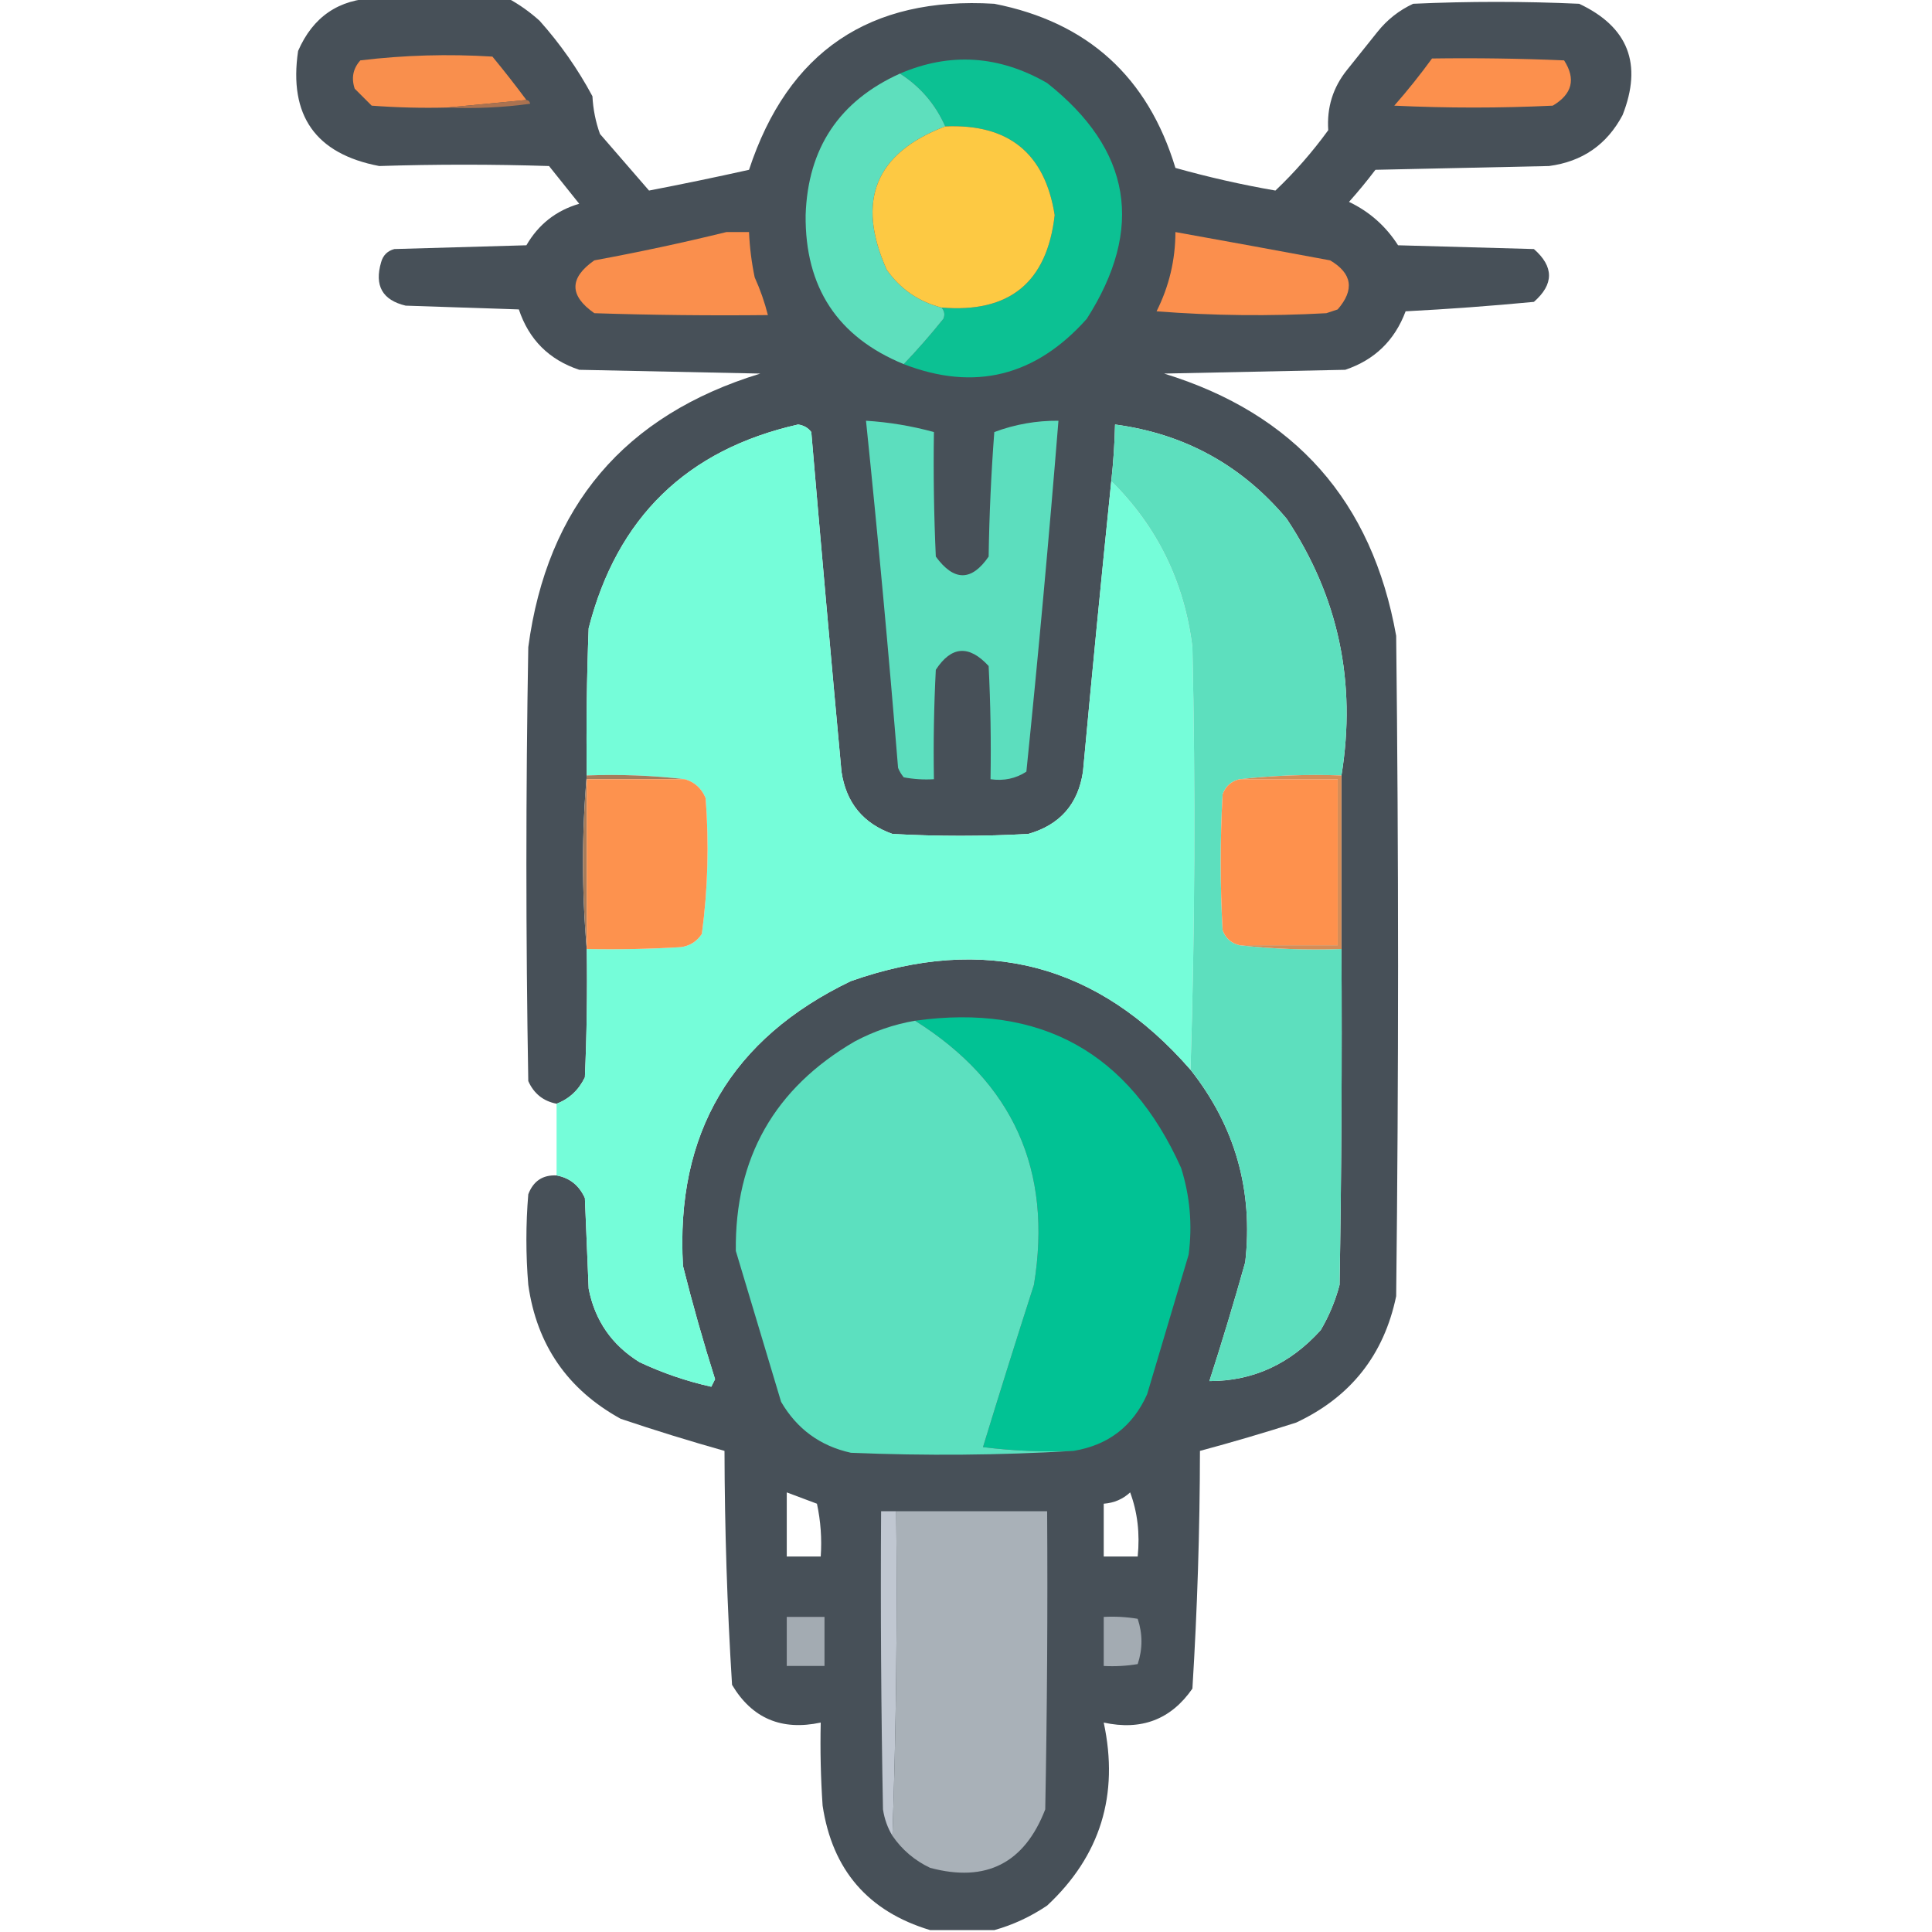
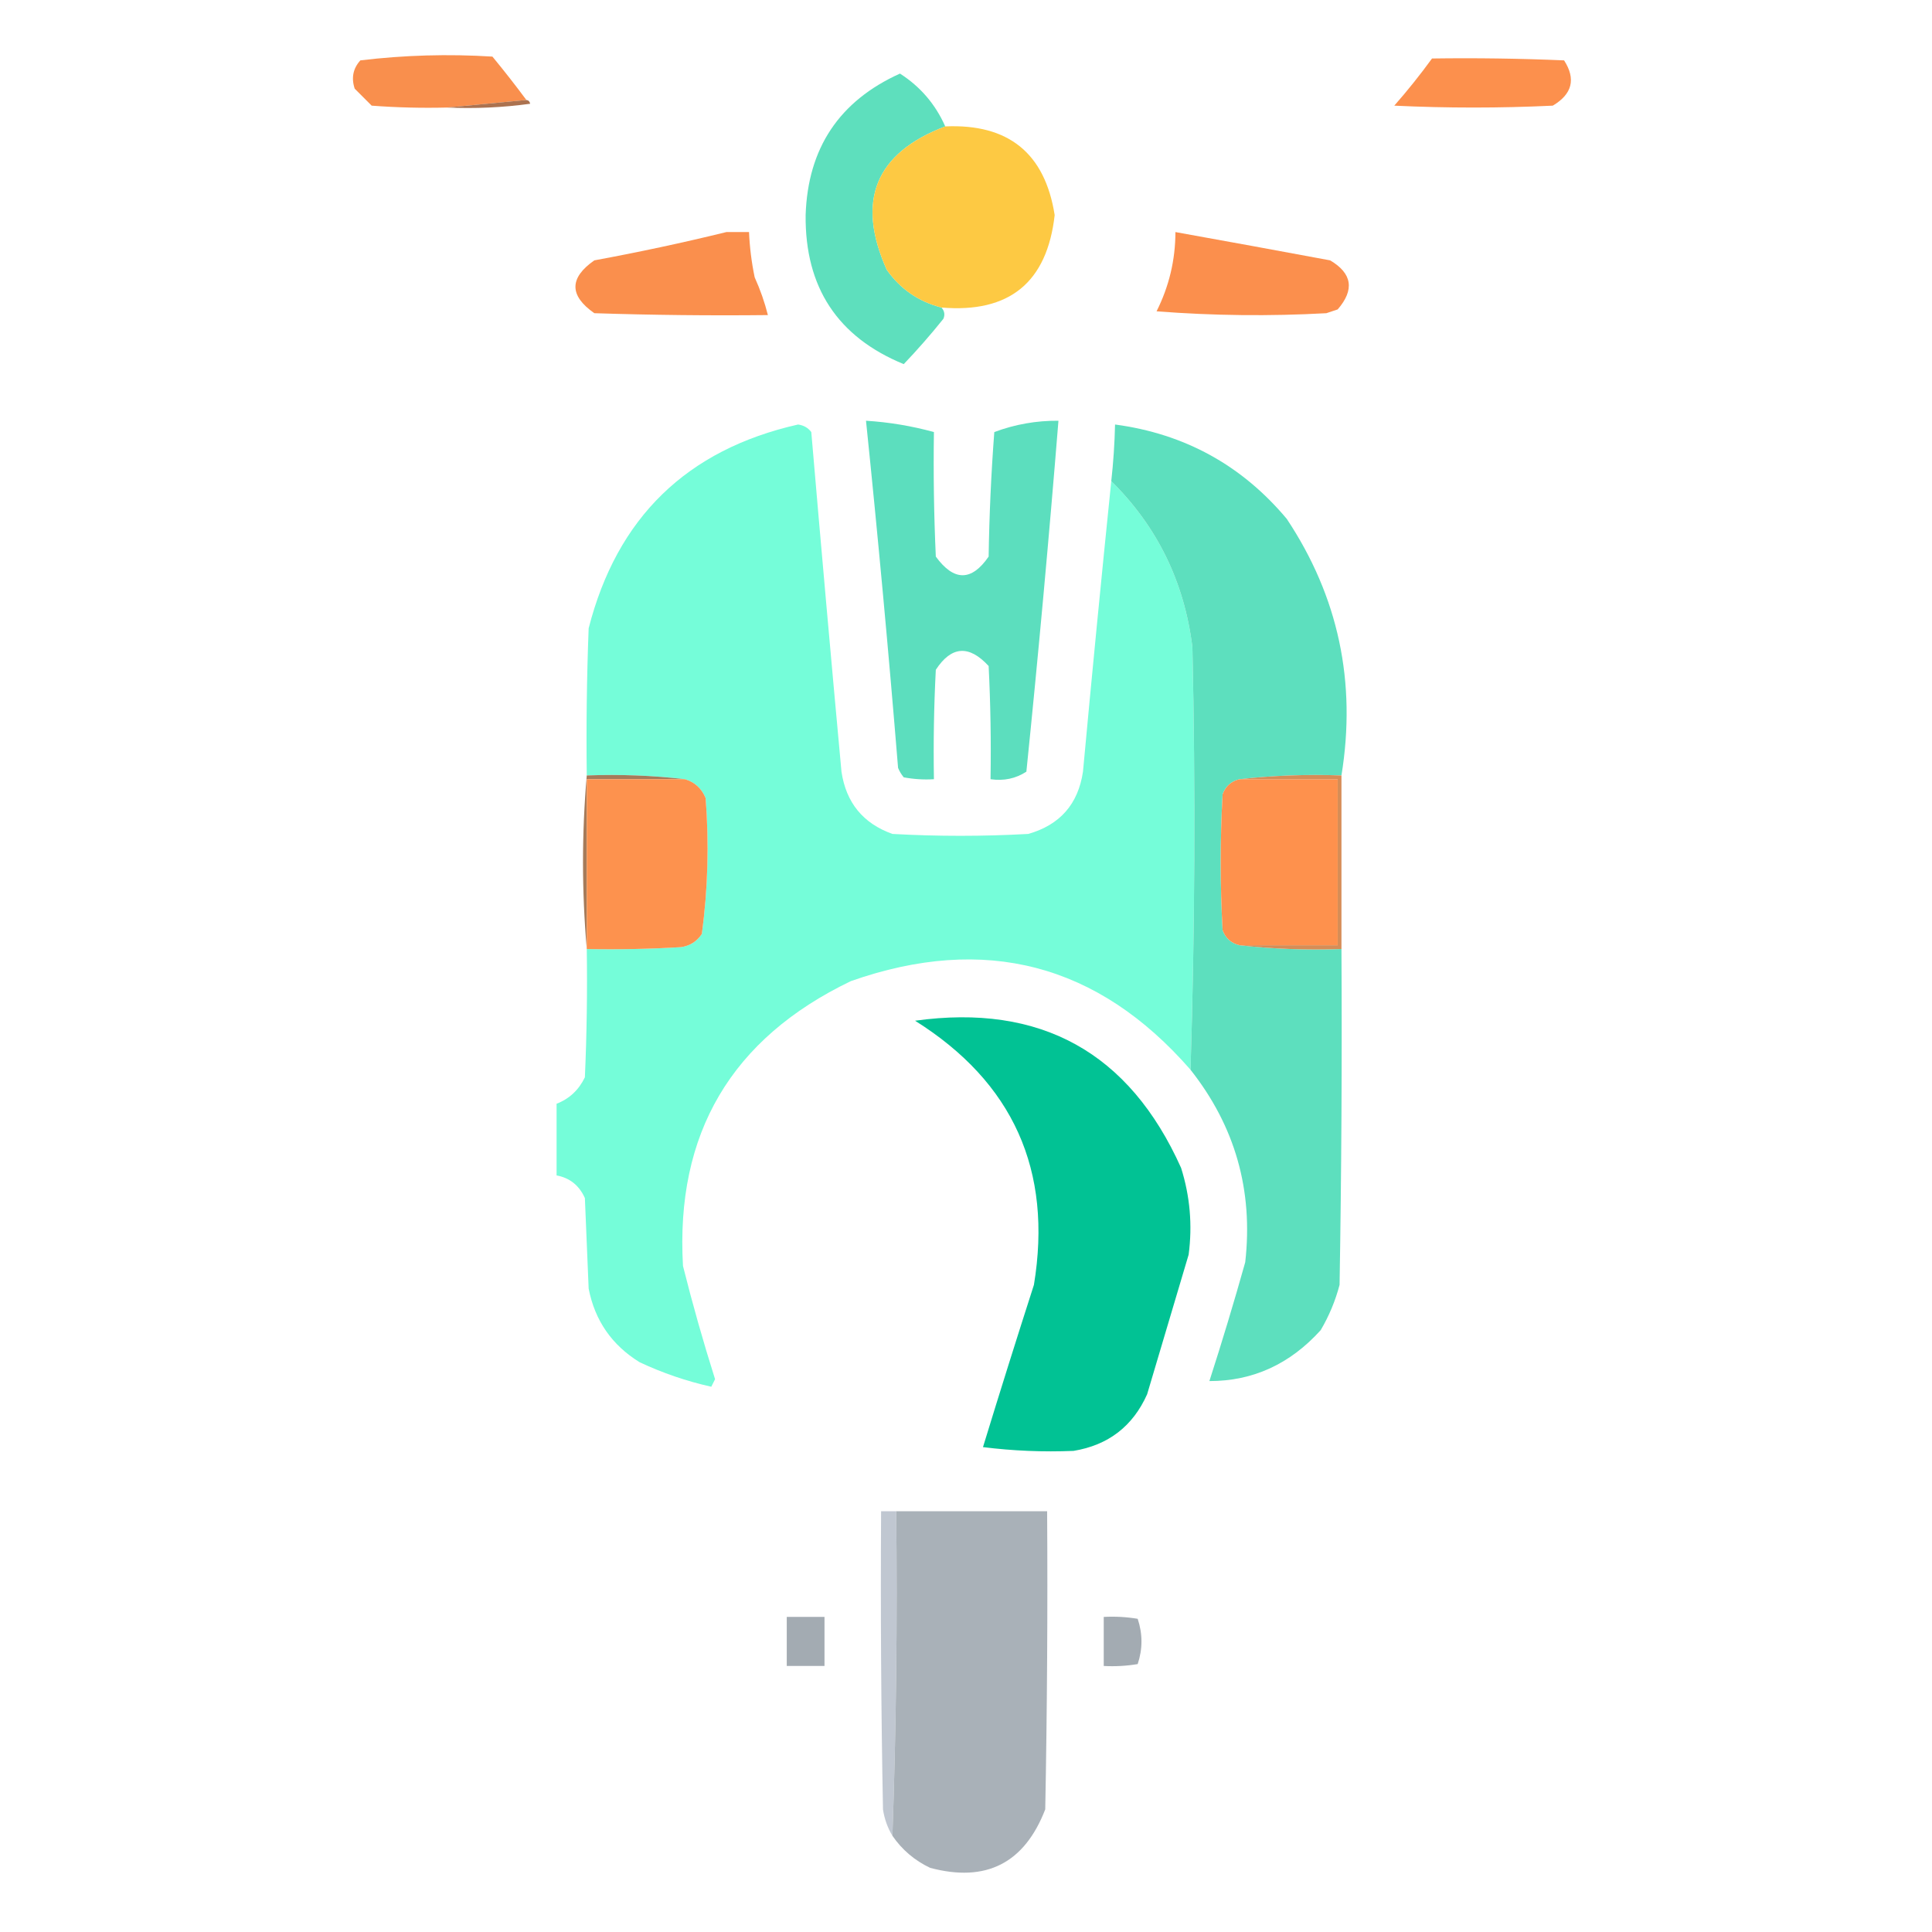
<svg xmlns="http://www.w3.org/2000/svg" version="1.1" width="512px" height="512px" style="shape-rendering:geometricPrecision; text-rendering:geometricPrecision; image-rendering:optimizeQuality; fill-rule:evenodd; clip-rule:evenodd">
  <g>
-     <path style="opacity:0.973" fill="#434c54" d="M 99.5,-0.5 C 111.167,-0.5 122.833,-0.5 134.5,-0.5C 137.495,1.098 140.329,3.098 143,5.5C 148.475,11.635 153.142,18.302 157,25.5C 157.18,28.956 157.847,32.289 159,35.5C 163.357,40.52 167.69,45.52 172,50.5C 180.863,48.794 189.697,46.961 198.5,45C 208.812,13.67 230.479,-0.996 263.5,1C 288.192,5.857 304.192,20.357 311.5,44.5C 320.216,46.944 329.05,48.944 338,50.5C 343.114,45.641 347.78,40.308 352,34.5C 351.589,28.482 353.255,23.148 357,18.5C 359.667,15.167 362.333,11.833 365,8.5C 367.592,5.238 370.759,2.738 374.5,1C 389.167,0.333 403.833,0.333 418.5,1C 431.5,7.121 435.334,16.954 430,30.5C 425.84,38.334 419.34,42.834 410.5,44C 395.167,44.333 379.833,44.667 364.5,45C 362.286,47.925 359.953,50.759 357.5,53.5C 362.924,56.09 367.257,59.923 370.5,65C 382.5,65.333 394.5,65.667 406.5,66C 411.833,70.667 411.833,75.333 406.5,80C 395.208,81.077 383.874,81.911 372.5,82.5C 369.608,90.226 364.275,95.393 356.5,98C 340.5,98.333 324.5,98.667 308.5,99C 343.15,109.65 363.65,132.816 370,168.5C 370.667,226.833 370.667,285.167 370,343.5C 366.765,359.071 357.931,370.238 343.5,377C 335.032,379.713 326.532,382.213 318,384.5C 317.966,405.564 317.3,426.564 316,447.5C 310.326,455.676 302.493,458.676 292.5,456.5C 296.608,475.666 291.608,491.833 277.5,505C 273.087,507.964 268.42,510.131 263.5,511.5C 257.833,511.5 252.167,511.5 246.5,511.5C 230.062,506.558 220.562,495.558 218,478.5C 217.5,471.174 217.334,463.841 217.5,456.5C 207.116,458.716 199.283,455.382 194,446.5C 192.713,425.884 192.046,405.218 192,384.5C 182.781,381.902 173.614,379.069 164.5,376C 150.418,368.251 142.251,356.418 140,340.5C 139.333,332.5 139.333,324.5 140,316.5C 141.33,312.993 143.83,311.327 147.5,311.5C 150.988,312.143 153.488,314.143 155,317.5C 155.333,325.5 155.667,333.5 156,341.5C 157.65,349.965 162.15,356.465 169.5,361C 175.594,363.865 181.928,366.031 188.5,367.5C 188.833,366.833 189.167,366.167 189.5,365.5C 186.363,355.587 183.529,345.587 181,335.5C 178.969,300.395 193.802,275.229 225.5,260C 260.978,247.535 290.978,255.368 315.5,283.5C 327.317,298.459 332.151,315.459 330,334.5C 327.041,345.044 323.875,355.544 320.5,366C 332.028,366.013 341.861,361.513 350,352.5C 352.225,348.719 353.891,344.719 355,340.5C 355.5,310.835 355.667,281.169 355.5,251.5C 355.5,236.167 355.5,220.833 355.5,205.5C 359.522,180.768 354.689,158.101 341,137.5C 329.089,123.294 313.923,114.96 295.5,112.5C 295.387,117.518 295.053,122.518 294.5,127.5C 291.876,153.098 289.376,178.765 287,204.5C 285.72,213.114 280.886,218.614 272.5,221C 260.5,221.667 248.5,221.667 236.5,221C 228.723,218.22 224.223,212.72 223,204.5C 220.232,174.516 217.565,144.516 215,114.5C 214.161,113.376 212.994,112.709 211.5,112.5C 182.005,119.162 163.505,137.162 156,166.5C 155.5,179.496 155.333,192.496 155.5,205.5C 154.167,220.833 154.167,236.167 155.5,251.5C 155.667,262.838 155.5,274.172 155,285.5C 153.368,288.877 150.868,291.21 147.5,292.5C 143.984,291.821 141.484,289.821 140,286.5C 139.333,248.167 139.333,209.833 140,171.5C 144.988,134.179 165.488,110.012 201.5,99C 185.5,98.667 169.5,98.333 153.5,98C 145.5,95.333 140.167,90 137.5,82C 127.5,81.667 117.5,81.333 107.5,81C 101.347,79.535 99.18,75.702 101,69.5C 101.5,67.667 102.667,66.5 104.5,66C 116.167,65.667 127.833,65.333 139.5,65C 142.705,59.46 147.372,55.793 153.5,54C 150.833,50.667 148.167,47.333 145.5,44C 130.485,43.525 115.485,43.525 100.5,44C 83.635,40.786 76.468,30.619 79,13.5C 82.936,4.458 89.769,-0.209 99.5,-0.5 Z M 208.5,395.5 C 211.146,396.487 213.812,397.487 216.5,398.5C 217.493,403.12 217.827,407.786 217.5,412.5C 214.5,412.5 211.5,412.5 208.5,412.5C 208.5,406.833 208.5,401.167 208.5,395.5 Z M 299.5,395.5 C 301.45,400.735 302.117,406.402 301.5,412.5C 298.5,412.5 295.5,412.5 292.5,412.5C 292.5,407.833 292.5,403.167 292.5,398.5C 295.241,398.293 297.574,397.293 299.5,395.5 Z" />
-   </g>
+     </g>
  <g>
    <path style="opacity:1" fill="#f98f4d" d="M 139.5,26.5 C 132.5,27.167 125.5,27.833 118.5,28.5C 111.825,28.666 105.158,28.5 98.5,28C 97,26.5 95.5,25 94,23.5C 93.056,20.653 93.556,18.153 95.5,16C 107.137,14.601 118.804,14.268 130.5,15C 133.64,18.812 136.64,22.645 139.5,26.5 Z" />
  </g>
  <g>
-     <path style="opacity:1" fill="#0cc193" d="M 239.5,96.5 C 243.135,92.693 246.635,88.693 250,84.5C 250.47,83.423 250.303,82.423 249.5,81.5C 267.485,83.017 277.485,74.851 279.5,57C 276.915,40.593 267.249,32.76 250.5,33.5C 247.898,27.626 243.898,22.96 238.5,19.5C 251.743,13.819 264.743,14.652 277.5,22C 299.834,39.67 303.334,60.504 288,84.5C 274.411,99.751 258.245,103.751 239.5,96.5 Z" />
-   </g>
+     </g>
  <g>
    <path style="opacity:1" fill="#fc904d" d="M 379.5,15.5 C 391.171,15.334 402.838,15.5 414.5,16C 417.673,20.933 416.673,24.933 411.5,28C 397.5,28.667 383.5,28.667 369.5,28C 373.047,23.959 376.38,19.792 379.5,15.5 Z" />
  </g>
  <g>
    <path style="opacity:1" fill="#5edfbd" d="M 238.5,19.5 C 243.898,22.96 247.898,27.626 250.5,33.5C 231.977,40.546 226.811,53.213 235,71.5C 238.608,76.608 243.441,79.941 249.5,81.5C 250.303,82.423 250.47,83.423 250,84.5C 246.635,88.693 243.135,92.693 239.5,96.5C 221.975,89.31 213.309,76.144 213.5,57C 214.079,39.266 222.413,26.766 238.5,19.5 Z" />
  </g>
  <g>
    <path style="opacity:1" fill="#ab7250" d="M 139.5,26.5 C 140.043,26.56 140.376,26.893 140.5,27.5C 133.197,28.497 125.863,28.831 118.5,28.5C 125.5,27.833 132.5,27.167 139.5,26.5 Z" />
  </g>
  <g>
    <path style="opacity:1" fill="#fdc943" d="M 250.5,33.5 C 267.249,32.76 276.915,40.593 279.5,57C 277.485,74.851 267.485,83.017 249.5,81.5C 243.441,79.941 238.608,76.608 235,71.5C 226.811,53.213 231.977,40.546 250.5,33.5 Z" />
  </g>
  <g>
    <path style="opacity:1" fill="#fa8f4d" d="M 192.5,61.5 C 194.5,61.5 196.5,61.5 198.5,61.5C 198.672,65.534 199.172,69.534 200,73.5C 201.474,76.756 202.64,80.089 203.5,83.5C 188.163,83.667 172.83,83.5 157.5,83C 150.833,78.333 150.833,73.667 157.5,69C 169.368,66.814 181.035,64.314 192.5,61.5 Z" />
  </g>
  <g>
    <path style="opacity:1" fill="#fb8f4d" d="M 311.5,61.5 C 325.161,63.952 338.828,66.452 352.5,69C 358.353,72.451 359.019,76.784 354.5,82C 353.5,82.333 352.5,82.667 351.5,83C 336.489,83.833 321.489,83.666 306.5,82.5C 309.821,75.894 311.488,68.894 311.5,61.5 Z" />
  </g>
  <g>
    <path style="opacity:1" fill="#75fdd9" d="M 294.5,127.5 C 306.697,139.564 313.864,154.23 316,171.5C 316.831,209.002 316.664,246.336 315.5,283.5C 290.978,255.368 260.978,247.535 225.5,260C 193.802,275.229 178.969,300.395 181,335.5C 183.529,345.587 186.363,355.587 189.5,365.5C 189.167,366.167 188.833,366.833 188.5,367.5C 181.928,366.031 175.594,363.865 169.5,361C 162.15,356.465 157.65,349.965 156,341.5C 155.667,333.5 155.333,325.5 155,317.5C 153.488,314.143 150.988,312.143 147.5,311.5C 147.5,305.167 147.5,298.833 147.5,292.5C 150.868,291.21 153.368,288.877 155,285.5C 155.5,274.172 155.667,262.838 155.5,251.5C 163.84,251.666 172.173,251.5 180.5,251C 182.848,250.654 184.681,249.487 186,247.5C 187.604,235.571 187.937,223.571 187,211.5C 185.924,208.921 184.091,207.254 181.5,206.5C 173.016,205.507 164.349,205.174 155.5,205.5C 155.333,192.496 155.5,179.496 156,166.5C 163.505,137.162 182.005,119.162 211.5,112.5C 212.994,112.709 214.161,113.376 215,114.5C 217.565,144.516 220.232,174.516 223,204.5C 224.223,212.72 228.723,218.22 236.5,221C 248.5,221.667 260.5,221.667 272.5,221C 280.886,218.614 285.72,213.114 287,204.5C 289.376,178.765 291.876,153.098 294.5,127.5 Z" />
  </g>
  <g>
    <path style="opacity:1" fill="#5cdebe" d="M 229.5,111.5 C 235.596,111.879 241.596,112.879 247.5,114.5C 247.333,125.505 247.5,136.505 248,147.5C 252.801,154.09 257.468,154.09 262,147.5C 262.168,136.485 262.668,125.485 263.5,114.5C 268.981,112.451 274.648,111.451 280.5,111.5C 277.998,142.522 275.165,173.522 272,204.5C 269.174,206.34 266.007,207.006 262.5,206.5C 262.666,196.494 262.5,186.494 262,176.5C 256.795,170.846 252.128,171.179 248,177.5C 247.5,187.161 247.334,196.828 247.5,206.5C 244.813,206.664 242.146,206.497 239.5,206C 238.874,205.25 238.374,204.416 238,203.5C 235.495,172.795 232.662,142.129 229.5,111.5 Z" />
  </g>
  <g>
    <path style="opacity:1" fill="#5ddfbe" d="M 355.5,205.5 C 346.318,205.173 337.318,205.507 328.5,206.5C 326.292,207.023 324.792,208.356 324,210.5C 323.333,222.5 323.333,234.5 324,246.5C 324.792,248.644 326.292,249.977 328.5,250.5C 337.318,251.493 346.318,251.827 355.5,251.5C 355.667,281.169 355.5,310.835 355,340.5C 353.891,344.719 352.225,348.719 350,352.5C 341.861,361.513 332.028,366.013 320.5,366C 323.875,355.544 327.041,345.044 330,334.5C 332.151,315.459 327.317,298.459 315.5,283.5C 316.664,246.336 316.831,209.002 316,171.5C 313.864,154.23 306.697,139.564 294.5,127.5C 295.053,122.518 295.387,117.518 295.5,112.5C 313.923,114.96 329.089,123.294 341,137.5C 354.689,158.101 359.522,180.768 355.5,205.5 Z" />
  </g>
  <g>
    <path style="opacity:1" fill="#a67b5a" d="M 155.5,205.5 C 164.349,205.174 173.016,205.507 181.5,206.5C 172.833,206.5 164.167,206.5 155.5,206.5C 155.5,221.5 155.5,236.5 155.5,251.5C 154.167,236.167 154.167,220.833 155.5,205.5 Z" />
  </g>
  <g>
    <path style="opacity:1" fill="#fd924e" d="M 181.5,206.5 C 184.091,207.254 185.924,208.921 187,211.5C 187.937,223.571 187.604,235.571 186,247.5C 184.681,249.487 182.848,250.654 180.5,251C 172.173,251.5 163.84,251.666 155.5,251.5C 155.5,236.5 155.5,221.5 155.5,206.5C 164.167,206.5 172.833,206.5 181.5,206.5 Z" />
  </g>
  <g>
    <path style="opacity:1" fill="#fe914d" d="M 328.5,206.5 C 337.167,206.5 345.833,206.5 354.5,206.5C 354.5,221.167 354.5,235.833 354.5,250.5C 345.833,250.5 337.167,250.5 328.5,250.5C 326.292,249.977 324.792,248.644 324,246.5C 323.333,234.5 323.333,222.5 324,210.5C 324.792,208.356 326.292,207.023 328.5,206.5 Z" />
  </g>
  <g>
    <path style="opacity:1" fill="#d68d57" d="M 328.5,206.5 C 337.318,205.507 346.318,205.173 355.5,205.5C 355.5,220.833 355.5,236.167 355.5,251.5C 346.318,251.827 337.318,251.493 328.5,250.5C 337.167,250.5 345.833,250.5 354.5,250.5C 354.5,235.833 354.5,221.167 354.5,206.5C 345.833,206.5 337.167,206.5 328.5,206.5 Z" />
  </g>
  <g>
    <path style="opacity:1" fill="#01c294" d="M 284.5,384.5 C 276.472,384.831 268.472,384.498 260.5,383.5C 264.901,369.131 269.401,354.797 274,340.5C 278.993,310.155 268.493,286.821 242.5,270.5C 275.767,265.883 299.267,278.883 313,309.5C 315.365,317.002 316.032,324.669 315,332.5C 311.345,344.802 307.678,357.136 304,369.5C 300.205,377.984 293.705,382.984 284.5,384.5 Z" />
  </g>
  <g>
-     <path style="opacity:1" fill="#5ce0bf" d="M 242.5,270.5 C 268.493,286.821 278.993,310.155 274,340.5C 269.401,354.797 264.901,369.131 260.5,383.5C 268.472,384.498 276.472,384.831 284.5,384.5C 265.004,385.662 245.338,385.829 225.5,385C 217.374,383.21 211.207,378.71 207,371.5C 203,358.167 199,344.833 195,331.5C 194.72,306.894 205.22,288.394 226.5,276C 231.558,273.302 236.891,271.468 242.5,270.5 Z" />
-   </g>
+     </g>
  <g>
    <path style="opacity:1" fill="#c0c7d1" d="M 237.5,400.5 C 237.831,429.338 237.498,458.005 236.5,486.5C 235.213,484.363 234.379,482.03 234,479.5C 233.5,453.169 233.333,426.835 233.5,400.5C 234.833,400.5 236.167,400.5 237.5,400.5 Z" />
  </g>
  <g>
    <path style="opacity:1" fill="#a9b1b8" d="M 237.5,400.5 C 250.833,400.5 264.167,400.5 277.5,400.5C 277.667,426.835 277.5,453.169 277,479.5C 271.482,493.785 261.315,498.952 246.5,495C 242.387,493.052 239.054,490.219 236.5,486.5C 237.498,458.005 237.831,429.338 237.5,400.5 Z" />
  </g>
  <g>
    <path style="opacity:1" fill="#a3abb2" d="M 208.5,428.5 C 211.833,428.5 215.167,428.5 218.5,428.5C 218.5,432.833 218.5,437.167 218.5,441.5C 215.167,441.5 211.833,441.5 208.5,441.5C 208.5,437.167 208.5,432.833 208.5,428.5 Z" />
  </g>
  <g>
    <path style="opacity:1" fill="#a3abb2" d="M 292.5,428.5 C 295.518,428.335 298.518,428.502 301.5,429C 302.833,433 302.833,437 301.5,441C 298.518,441.498 295.518,441.665 292.5,441.5C 292.5,437.167 292.5,432.833 292.5,428.5 Z" />
  </g>
</svg>